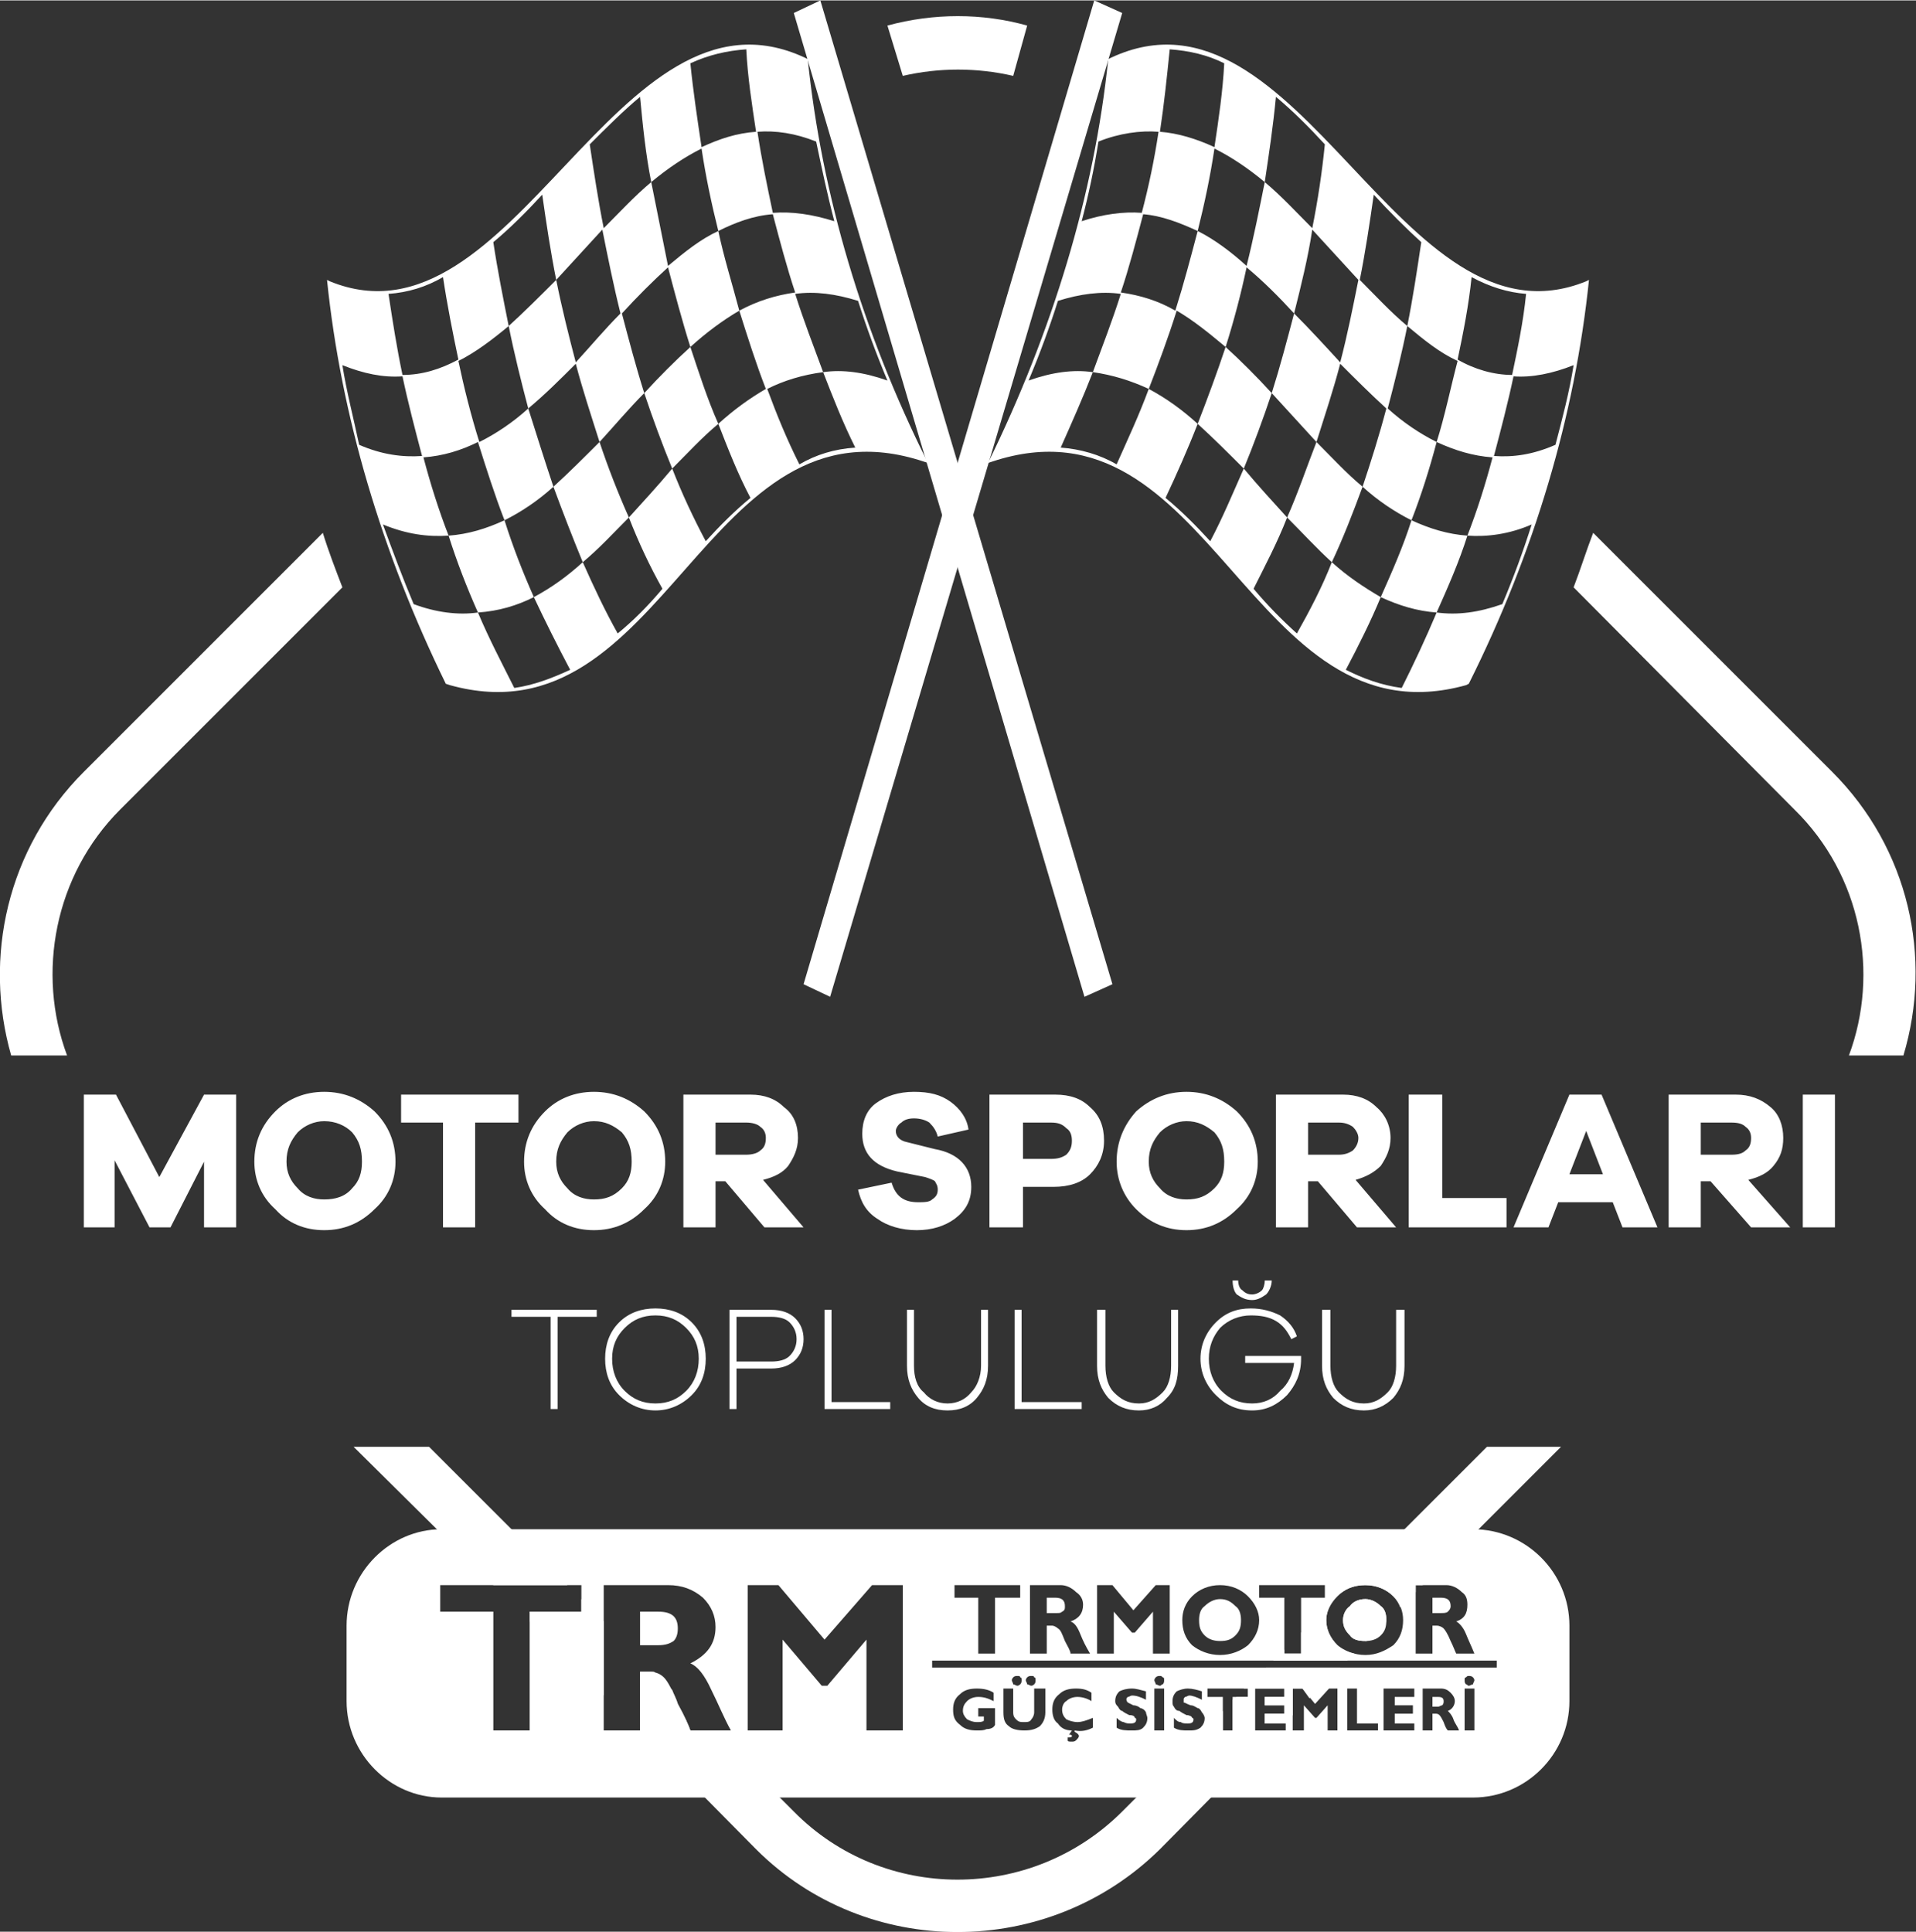
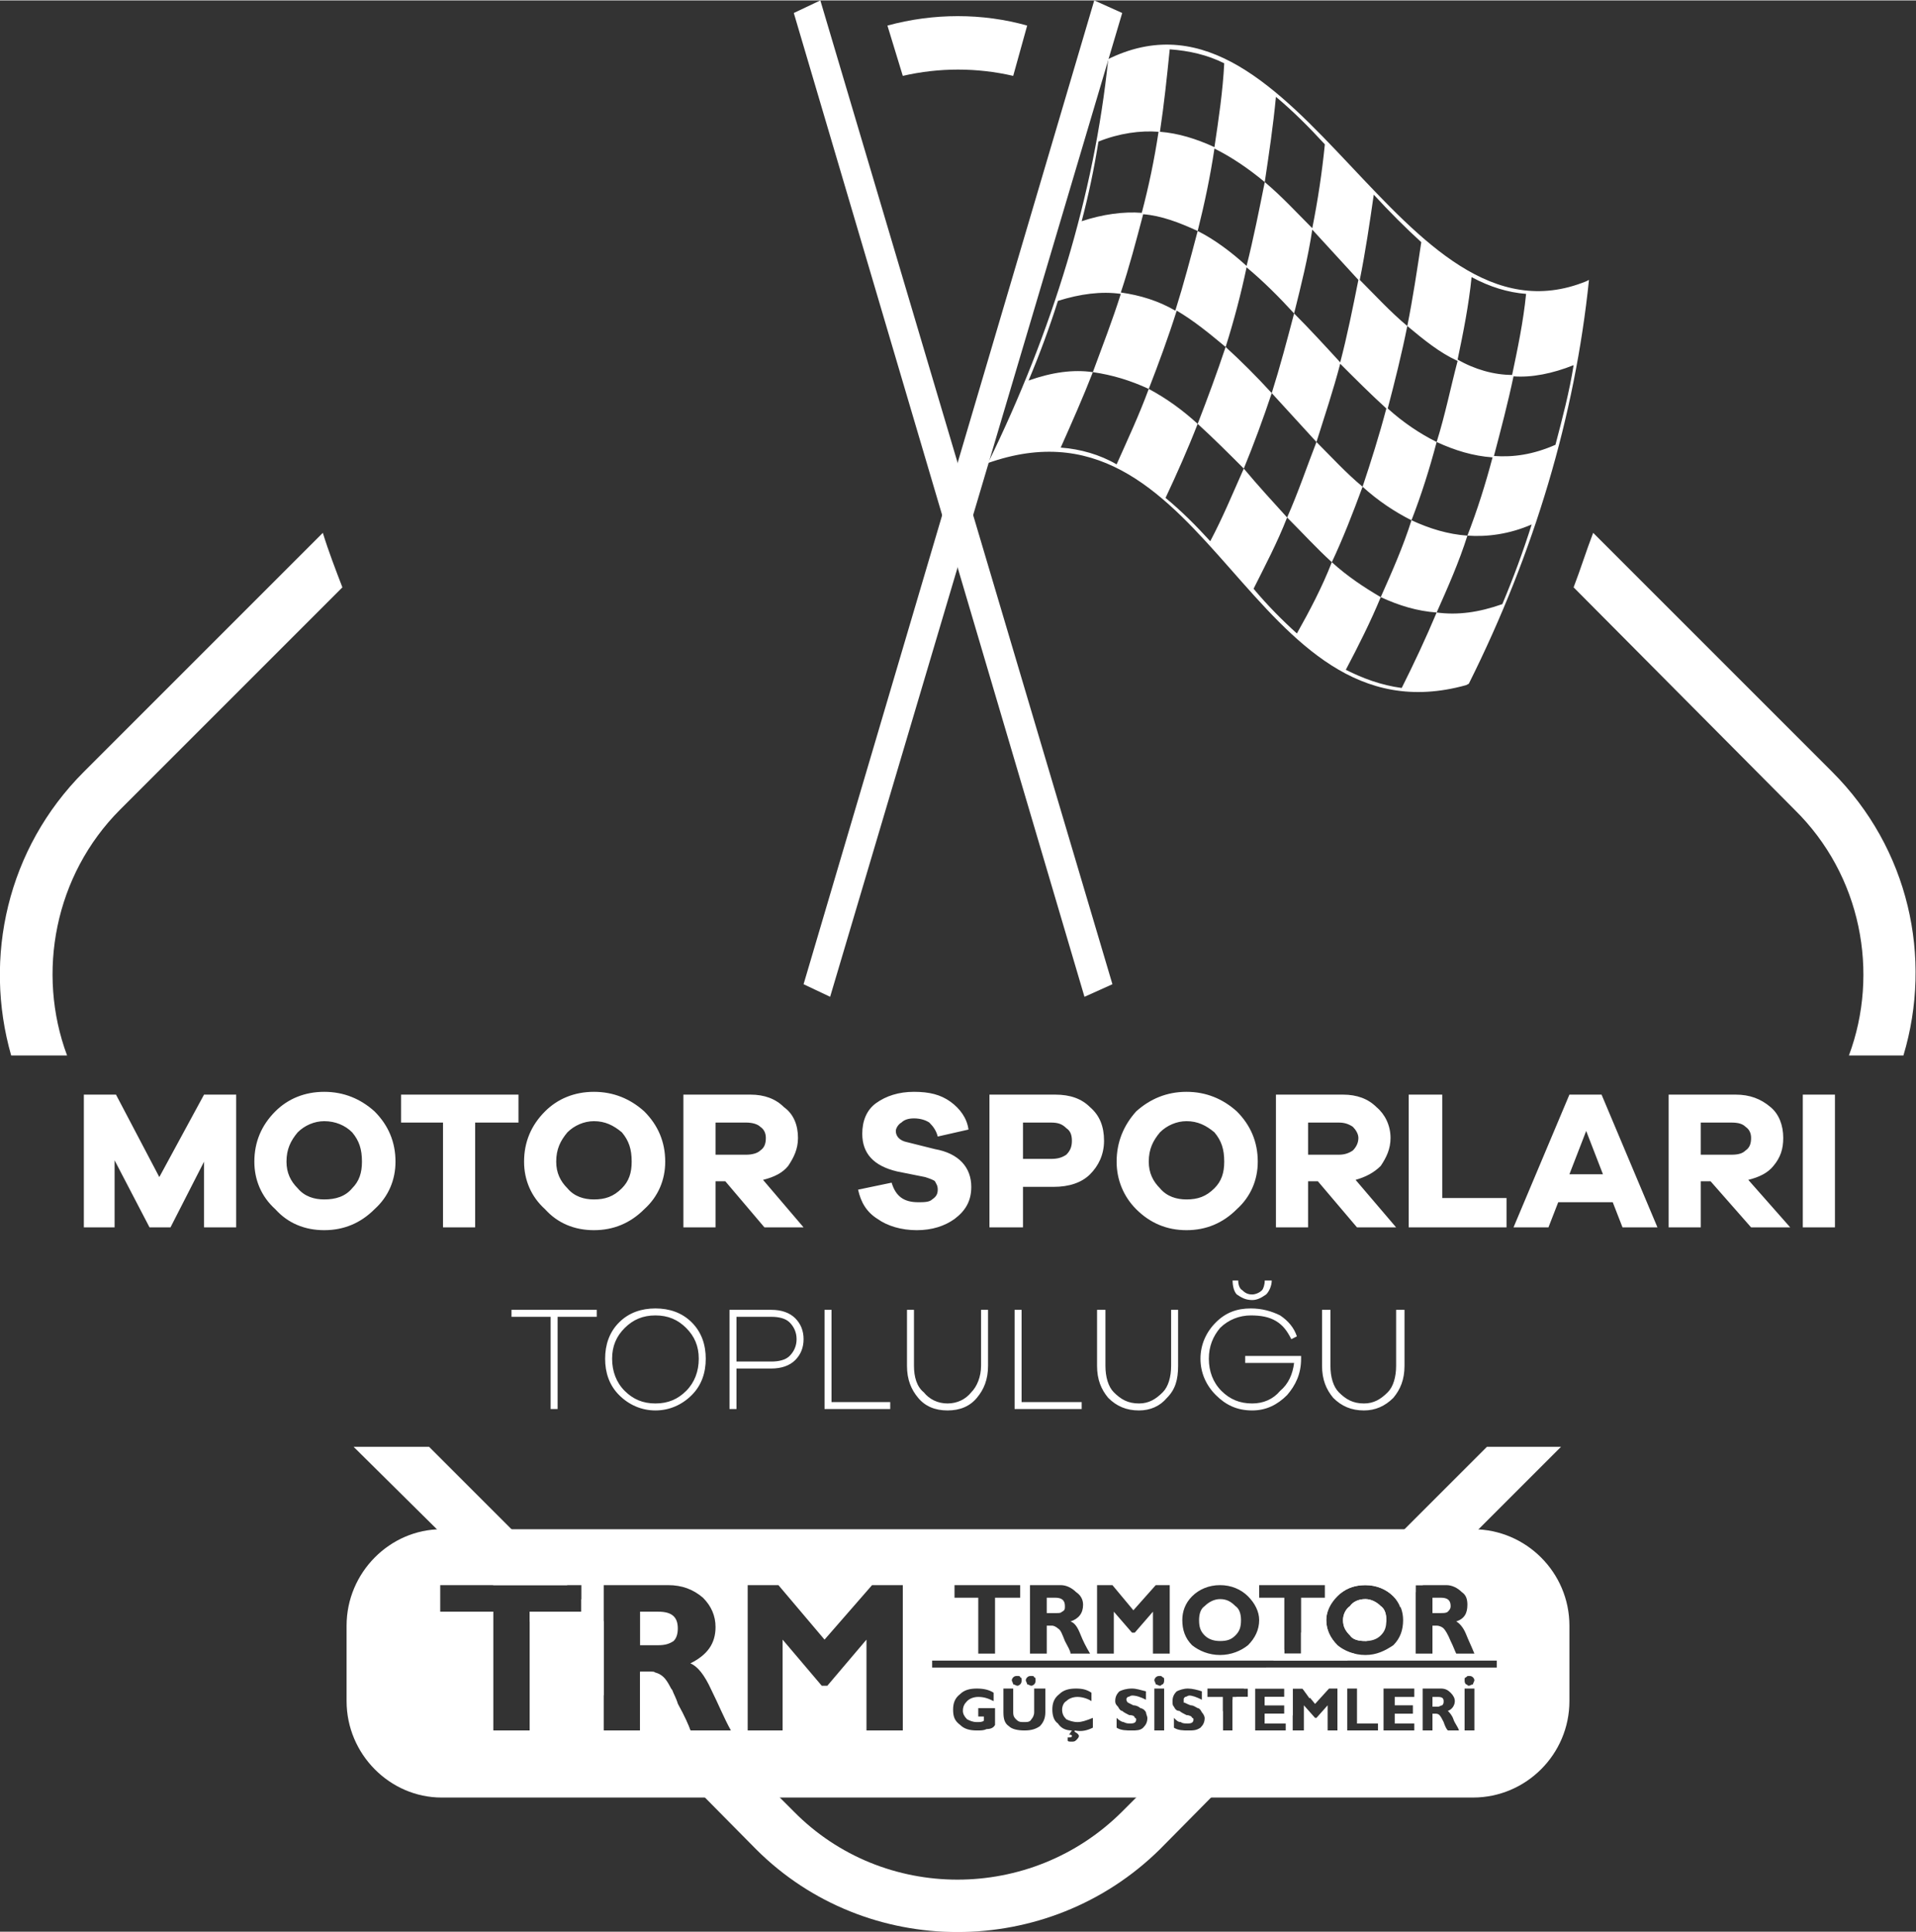
<svg xmlns="http://www.w3.org/2000/svg" xml:space="preserve" width="591px" height="596px" version="1.1" style="shape-rendering:geometricPrecision; text-rendering:geometricPrecision; image-rendering:optimizeQuality; fill-rule:evenodd; clip-rule:evenodd" viewBox="0 0 13.71 13.82">
  <rect x="0" y="0" width="13.71" height="13.82" fill="#333333" stroke="none" />
  <defs>
    <style type="text/css">
   
    .fil0 {fill:white}
    .fil1 {fill:white;fill-rule:nonzero}
   
  </style>
  </defs>
  <g id="Layer_x0020_1">
    <path class="fil0" d="M11.4 3.81l1.71 1.71c0.55,0.55 0.72,1.33 0.51,2.03l-0.39 0c0.22,-0.59 0.09,-1.29 -0.39,-1.76l-1.58 -1.59c0.05,-0.13 0.09,-0.26 0.14,-0.39zm-4.15 -3.27c-0.26,-0.06 -0.53,-0.06 -0.79,0l-0.11 -0.36c0.33,-0.09 0.68,-0.09 1,0l-0.1 0.36zm-4.8 3.66l-1.59 1.59c-0.47,0.47 -0.6,1.17 -0.38,1.76l-0.4 0c-0.2,-0.7 -0.03,-1.48 0.52,-2.03l1.71 -1.71c0.04,0.13 0.09,0.26 0.14,0.39zm8.72 6.15l-0.99 0.99 -0.05 0 0 0.05 -0.11 0.11c-0.01,-0.03 -0.03,-0.06 -0.05,-0.08 -0.05,-0.05 -0.12,-0.08 -0.2,-0.08 -0.07,0 -0.13,0.02 -0.18,0.06l1.05 -1.05 0.53 0zm-1.25 1.25l-0.14 0.14c0,0 -0.01,0 -0.01,0 -0.05,0 -0.09,-0.01 -0.11,-0.04 -0.03,-0.03 -0.05,-0.06 -0.05,-0.11 0,-0.04 0.02,-0.08 0.05,-0.1 0.02,-0.03 0.06,-0.05 0.11,-0.05 0.04,0 0.08,0.02 0.11,0.05 0.03,0.02 0.04,0.06 0.04,0.1 0,0.01 0,0.01 0,0.01zm-0.23 0.23l-0.05 0.05 -0.53 0 0.08 -0.08 0 0.03 0.12 0 0 -0.15 0.23 -0.23c-0.03,0.04 -0.05,0.09 -0.05,0.14 0,0.07 0.03,0.13 0.08,0.18 0.03,0.03 0.07,0.05 0.12,0.06zm-0.1 0.1l-0.22 0.22 -0.05 -0.07 -0.07 0 0 0.19 -0.05 0.06 -0.15 0 0 -0.07 0.14 0 0 -0.06 -0.14 0 0 -0.06 0.14 0 0 -0.06 -0.21 0 0 0.3 0.16 0 -0.84 0.85c-0.8,0.79 -2.1,0.79 -2.89,0l-0.84 -0.85 0.01 0 0 -0.42 0.07 0c0.01,0 0.02,0 0.03,0l0.13 0.13c0.01,0.03 0.03,0.06 0.04,0.1 0.05,0.09 0.08,0.16 0.09,0.19l0.16 0 0.58 0.58c0.64,0.65 1.7,0.65 2.35,0l0.72 -0.72 0 0.14 0.07 0 0 -0.22 0.03 -0.02 0.08 0 0 -0.06 -0.03 0 0.16 -0.15 0.53 0zm-0.26 0.27l0 0 0 0 0 0zm-5.01 -0.07l-0.53 -0.53 0 -0.07 0.37 0 0 -0.09 0.16 0.16 0 0.53zm-0.79 -0.79l-1 -0.99 0.54 0 0.99 0.99 -0.53 0z" />
    <path class="fil1" d="M4.27 9.42l0 -0.05 -0.61 0 0 0.05 0.28 0 0 0.66 0.05 0 0 -0.66 0.28 0zm0.42 -0.06c-0.1,0 -0.19,0.03 -0.26,0.1 -0.07,0.07 -0.1,0.16 -0.1,0.26 0,0.1 0.03,0.19 0.1,0.26 0.07,0.07 0.16,0.11 0.26,0.11 0.1,0 0.19,-0.04 0.26,-0.11 0.07,-0.07 0.1,-0.16 0.1,-0.26 0,-0.1 -0.03,-0.19 -0.1,-0.26 -0.07,-0.07 -0.16,-0.1 -0.26,-0.1zm0 0.68c-0.09,0 -0.16,-0.03 -0.22,-0.09 -0.06,-0.06 -0.09,-0.14 -0.09,-0.23 0,-0.09 0.03,-0.16 0.09,-0.22 0.06,-0.06 0.13,-0.09 0.22,-0.09 0.09,0 0.16,0.03 0.22,0.09 0.06,0.06 0.09,0.13 0.09,0.22 0,0.09 -0.03,0.17 -0.09,0.23 -0.06,0.06 -0.13,0.09 -0.22,0.09zm0.53 -0.67l0 0.71 0.05 0 0 -0.29 0.25 0c0.07,0 0.13,-0.02 0.17,-0.06 0.04,-0.04 0.06,-0.09 0.06,-0.15 0,-0.06 -0.02,-0.11 -0.06,-0.15 -0.04,-0.04 -0.1,-0.06 -0.17,-0.06l-0.3 0zm0.05 0.37l0 -0.32 0.25 0c0.05,0 0.1,0.01 0.13,0.04 0.03,0.03 0.05,0.07 0.05,0.12 0,0.05 -0.02,0.09 -0.05,0.12 -0.03,0.03 -0.08,0.04 -0.13,0.04l-0.25 0zm1.1 0.29l-0.42 0 0 -0.66 -0.05 0 0 0.71 0.47 0 0 -0.05zm0.7 -0.66l-0.05 0 0 0.4c0,0.08 -0.03,0.15 -0.07,0.19 -0.04,0.05 -0.1,0.08 -0.17,0.08 -0.07,0 -0.13,-0.03 -0.17,-0.08 -0.05,-0.04 -0.07,-0.11 -0.07,-0.19l0 -0.4 -0.05 0 0 0.4c0,0.1 0.03,0.17 0.08,0.23 0.05,0.06 0.12,0.09 0.21,0.09 0.09,0 0.16,-0.03 0.21,-0.09 0.05,-0.06 0.08,-0.13 0.08,-0.23l0 -0.4zm0.67 0.66l-0.43 0 0 -0.66 -0.05 0 0 0.71 0.48 0 0 -0.05zm0.69 -0.66l-0.05 0 0 0.4c0,0.08 -0.02,0.15 -0.06,0.19 -0.05,0.05 -0.1,0.08 -0.17,0.08 -0.08,0 -0.13,-0.03 -0.18,-0.08 -0.04,-0.04 -0.06,-0.11 -0.06,-0.19l0 -0.4 -0.06 0 0 0.4c0,0.1 0.03,0.17 0.08,0.23 0.06,0.06 0.13,0.09 0.22,0.09 0.08,0 0.15,-0.03 0.2,-0.09 0.06,-0.06 0.08,-0.13 0.08,-0.23l0 -0.4zm0.53 -0.07c0.04,0 0.07,-0.02 0.1,-0.04 0.02,-0.02 0.04,-0.06 0.04,-0.1l-0.05 0c0,0.03 -0.01,0.06 -0.02,0.07 -0.02,0.02 -0.05,0.03 -0.07,0.03 -0.03,0 -0.05,-0.01 -0.07,-0.03 -0.02,-0.01 -0.03,-0.04 -0.03,-0.07l-0.04 0c0,0.04 0.01,0.08 0.03,0.1 0.03,0.02 0.06,0.04 0.11,0.04zm-0.05 0.4l0 0.05 0.35 0c-0.01,0.08 -0.04,0.15 -0.1,0.2 -0.05,0.06 -0.12,0.09 -0.2,0.09 -0.09,0 -0.16,-0.03 -0.22,-0.09 -0.06,-0.06 -0.09,-0.14 -0.09,-0.23 0,-0.09 0.03,-0.16 0.08,-0.22 0.06,-0.06 0.14,-0.09 0.22,-0.09 0.07,0 0.13,0.01 0.18,0.04 0.05,0.03 0.08,0.07 0.11,0.13l0.04 -0.02c-0.02,-0.06 -0.06,-0.11 -0.12,-0.15 -0.06,-0.03 -0.13,-0.05 -0.21,-0.05 -0.1,0 -0.18,0.03 -0.25,0.1 -0.07,0.07 -0.11,0.16 -0.11,0.26 0,0.1 0.04,0.19 0.11,0.26 0.07,0.07 0.15,0.11 0.26,0.11 0.1,0 0.18,-0.04 0.25,-0.11 0.06,-0.07 0.1,-0.15 0.1,-0.26 0,-0.01 0,-0.02 0,-0.02l-0.4 0zm1.14 -0.33l-0.06 0 0 0.4c0,0.08 -0.02,0.15 -0.06,0.19 -0.05,0.05 -0.1,0.08 -0.17,0.08 -0.08,0 -0.13,-0.03 -0.18,-0.08 -0.04,-0.04 -0.06,-0.11 -0.06,-0.19l0 -0.4 -0.06 0 0 0.4c0,0.1 0.03,0.17 0.08,0.23 0.06,0.06 0.13,0.09 0.22,0.09 0.08,0 0.15,-0.03 0.21,-0.09 0.05,-0.06 0.08,-0.13 0.08,-0.23l0 -0.4z" />
    <path class="fil1" d="M1.69 7.83l-0.23 0 -0.32 0.59 -0.31 -0.59 -0.23 0 0 0.95 0.22 0 0 -0.48 0.25 0.48 0.15 0 0.24 -0.47 0 0.47 0.23 0 0 -0.95zm0.63 -0.02c-0.14,0 -0.26,0.05 -0.35,0.14 -0.1,0.1 -0.15,0.22 -0.15,0.36 0,0.13 0.05,0.25 0.15,0.34 0.09,0.1 0.21,0.15 0.35,0.15 0.14,0 0.26,-0.05 0.36,-0.15 0.1,-0.09 0.15,-0.21 0.15,-0.34 0,-0.14 -0.05,-0.26 -0.15,-0.36 -0.1,-0.09 -0.22,-0.14 -0.36,-0.14zm0 0.77c-0.07,0 -0.14,-0.02 -0.19,-0.08 -0.05,-0.05 -0.08,-0.11 -0.08,-0.19 0,-0.09 0.03,-0.15 0.08,-0.21 0.05,-0.05 0.12,-0.08 0.19,-0.08 0.08,0 0.15,0.03 0.2,0.08 0.05,0.06 0.07,0.12 0.07,0.21 0,0.08 -0.02,0.14 -0.07,0.19 -0.05,0.06 -0.12,0.08 -0.2,0.08zm1.39 -0.55l0 -0.2 -0.84 0 0 0.2 0.3 0 0 0.75 0.23 0 0 -0.75 0.31 0zm0.54 -0.22c-0.14,0 -0.26,0.05 -0.35,0.14 -0.1,0.1 -0.15,0.22 -0.15,0.36 0,0.13 0.05,0.25 0.15,0.34 0.09,0.1 0.21,0.15 0.35,0.15 0.14,0 0.26,-0.05 0.36,-0.15 0.1,-0.09 0.15,-0.21 0.15,-0.34 0,-0.14 -0.05,-0.26 -0.15,-0.36 -0.1,-0.09 -0.22,-0.14 -0.36,-0.14zm0 0.77c-0.07,0 -0.14,-0.02 -0.19,-0.08 -0.05,-0.05 -0.08,-0.11 -0.08,-0.19 0,-0.09 0.03,-0.15 0.08,-0.21 0.05,-0.05 0.12,-0.08 0.19,-0.08 0.08,0 0.14,0.03 0.2,0.08 0.05,0.06 0.07,0.12 0.07,0.21 0,0.08 -0.02,0.14 -0.07,0.19 -0.06,0.06 -0.12,0.08 -0.2,0.08zm1.5 0.2l-0.29 -0.34c0.08,-0.02 0.14,-0.05 0.18,-0.1 0.04,-0.06 0.07,-0.12 0.07,-0.2 0,-0.09 -0.03,-0.17 -0.1,-0.22 -0.06,-0.06 -0.14,-0.09 -0.24,-0.09l-0.48 0 0 0.95 0.23 0 0 -0.33 0.07 0 0.28 0.33 0.28 0zm-0.63 -0.52l0 -0.23 0.22 0c0.04,0 0.08,0.01 0.1,0.03 0.03,0.02 0.04,0.05 0.04,0.08 0,0.04 -0.01,0.07 -0.04,0.09 -0.02,0.02 -0.06,0.03 -0.1,0.03l-0.22 0zm1.42 -0.45c-0.11,0 -0.2,0.03 -0.27,0.08 -0.07,0.05 -0.1,0.13 -0.1,0.22 0,0.14 0.08,0.23 0.25,0.27l0.2 0.04c0.03,0.01 0.06,0.02 0.07,0.03 0.01,0.02 0.02,0.03 0.02,0.06 0,0.03 -0.01,0.05 -0.04,0.07 -0.02,0.02 -0.06,0.02 -0.1,0.02 -0.1,0 -0.16,-0.04 -0.19,-0.14l-0.24 0.05c0.02,0.09 0.06,0.16 0.14,0.21 0.07,0.05 0.17,0.08 0.28,0.08 0.11,0 0.2,-0.03 0.27,-0.08 0.08,-0.06 0.12,-0.13 0.12,-0.23 0,-0.14 -0.09,-0.24 -0.26,-0.27l-0.2 -0.05c-0.05,-0.01 -0.08,-0.04 -0.08,-0.08 0,-0.02 0.02,-0.05 0.04,-0.06 0.02,-0.02 0.05,-0.03 0.09,-0.03 0.04,0 0.08,0.01 0.11,0.03 0.03,0.03 0.05,0.06 0.06,0.1l0.22 -0.05c-0.01,-0.08 -0.06,-0.15 -0.13,-0.2 -0.07,-0.05 -0.15,-0.07 -0.26,-0.07zm0.54 0.02l0 0.95 0.24 0 0 -0.29 0.22 0c0.11,0 0.2,-0.03 0.26,-0.09 0.06,-0.06 0.1,-0.14 0.1,-0.24 0,-0.1 -0.03,-0.18 -0.1,-0.24 -0.06,-0.06 -0.14,-0.09 -0.25,-0.09l-0.47 0zm0.24 0.46l0 -0.26 0.2 0c0.05,0 0.08,0.01 0.11,0.04 0.03,0.02 0.04,0.05 0.04,0.09 0,0.04 -0.01,0.07 -0.04,0.1 -0.03,0.02 -0.06,0.03 -0.11,0.03l-0.2 0zm1.17 -0.48c-0.14,0 -0.26,0.05 -0.36,0.14 -0.09,0.1 -0.14,0.22 -0.14,0.36 0,0.13 0.05,0.25 0.14,0.34 0.1,0.1 0.22,0.15 0.36,0.15 0.14,0 0.26,-0.05 0.36,-0.15 0.1,-0.09 0.15,-0.21 0.15,-0.34 0,-0.14 -0.05,-0.26 -0.15,-0.36 -0.1,-0.09 -0.22,-0.14 -0.36,-0.14zm0 0.77c-0.07,0 -0.14,-0.02 -0.19,-0.08 -0.05,-0.05 -0.08,-0.11 -0.08,-0.19 0,-0.09 0.03,-0.15 0.08,-0.21 0.05,-0.05 0.12,-0.08 0.19,-0.08 0.08,0 0.14,0.03 0.2,0.08 0.05,0.06 0.07,0.12 0.07,0.21 0,0.08 -0.02,0.14 -0.07,0.19 -0.06,0.06 -0.12,0.08 -0.2,0.08zm1.5 0.2l-0.29 -0.34c0.07,-0.02 0.13,-0.05 0.18,-0.1 0.04,-0.06 0.07,-0.12 0.07,-0.2 0,-0.09 -0.04,-0.17 -0.1,-0.22 -0.06,-0.06 -0.14,-0.09 -0.24,-0.09l-0.48 0 0 0.95 0.23 0 0 -0.33 0.07 0 0.28 0.33 0.28 0zm-0.63 -0.52l0 -0.23 0.22 0c0.04,0 0.07,0.01 0.1,0.03 0.02,0.02 0.04,0.05 0.04,0.08 0,0.04 -0.02,0.07 -0.04,0.09 -0.03,0.02 -0.06,0.03 -0.1,0.03l-0.22 0zm1.42 0.31l-0.46 0 0 -0.74 -0.24 0 0 0.95 0.7 0 0 -0.21zm1.08 0.21l-0.4 -0.95 -0.23 0 -0.4 0.95 0.25 0 0.07 -0.18 0.39 0 0.07 0.18 0.25 0zm-0.39 -0.38l-0.24 0 0.12 -0.31 0.12 0.31zm1.34 0.38l-0.3 -0.34c0.08,-0.02 0.14,-0.05 0.18,-0.1 0.05,-0.06 0.07,-0.12 0.07,-0.2 0,-0.09 -0.03,-0.17 -0.09,-0.22 -0.07,-0.06 -0.15,-0.09 -0.25,-0.09l-0.48 0 0 0.95 0.23 0 0 -0.33 0.07 0 0.29 0.33 0.28 0zm-0.64 -0.52l0 -0.23 0.22 0c0.05,0 0.08,0.01 0.1,0.03 0.03,0.02 0.04,0.05 0.04,0.08 0,0.04 -0.01,0.07 -0.04,0.09 -0.02,0.02 -0.05,0.03 -0.1,0.03l-0.22 0zm0.96 0.52l0 -0.95 -0.23 0 0 0.95 0.23 0z" />
    <path class="fil0" d="M3.16 10.94l7.38 0c0.38,0 0.69,0.31 0.69,0.69l0 0.54c0,0.38 -0.31,0.69 -0.69,0.69l-7.38 0c-0.37,0 -0.68,-0.31 -0.68,-0.69l0 -0.54c0,-0.38 0.31,-0.69 0.68,-0.69zm3.95 1.17l0 0.06c-0.04,-0.02 -0.07,-0.03 -0.11,-0.03 -0.03,0 -0.06,0.01 -0.08,0.03 -0.02,0.02 -0.03,0.04 -0.03,0.07 0,0.02 0.01,0.04 0.03,0.06 0.02,0.01 0.04,0.02 0.07,0.02 0.02,0 0.04,0 0.05,-0.01l0 -0.03 -0.04 0 0 -0.06 0.12 0 0 0.12c-0.01,0.02 -0.03,0.03 -0.06,0.03 -0.02,0.01 -0.04,0.01 -0.07,0.01 -0.05,0 -0.09,-0.01 -0.12,-0.04 -0.04,-0.03 -0.05,-0.06 -0.05,-0.11 0,-0.04 0.01,-0.08 0.05,-0.11 0.03,-0.03 0.07,-0.04 0.12,-0.04 0.05,0 0.09,0.01 0.12,0.03zm0.17 -0.12c0.01,0 0.02,0 0.02,0.01 0.01,0 0.01,0.01 0.01,0.02 0,0.01 0,0.02 -0.01,0.03 0,0 -0.01,0.01 -0.02,0.01 -0.01,0 -0.02,-0.01 -0.03,-0.01 0,-0.01 -0.01,-0.02 -0.01,-0.03 0,-0.01 0.01,-0.02 0.01,-0.02 0.01,-0.01 0.02,-0.01 0.03,-0.01zm0.1 0c0.01,0 0.02,0 0.02,0.01 0.01,0 0.01,0.01 0.01,0.02 0,0.01 0,0.02 -0.01,0.03 0,0 -0.01,0.01 -0.02,0.01 -0.01,0 -0.02,-0.01 -0.03,-0.01 0,-0.01 -0.01,-0.02 -0.01,-0.03 0,-0.01 0.01,-0.02 0.01,-0.02 0.01,-0.01 0.02,-0.01 0.03,-0.01zm0.02 0.09l0.08 0 0 0.17c0,0.05 -0.02,0.08 -0.04,0.1 -0.03,0.02 -0.06,0.03 -0.11,0.03 -0.05,0 -0.09,-0.01 -0.11,-0.03 -0.03,-0.02 -0.04,-0.05 -0.04,-0.1l0 -0.17 0.07 0 0 0.17c0,0.03 0.01,0.04 0.02,0.05 0.02,0.02 0.03,0.02 0.06,0.02 0.02,0 0.04,0 0.05,-0.02 0.01,-0.01 0.02,-0.03 0.02,-0.05l0 -0.17zm0.42 0.21l0 0.07c-0.04,0.02 -0.08,0.03 -0.13,0.02l0 0.01c0.02,0.01 0.03,0.02 0.03,0.03 0,0.01 -0.01,0.02 -0.02,0.03 -0.01,0.01 -0.02,0.01 -0.03,0.01 -0.02,0 -0.03,0 -0.03,-0.01l0 -0.02c0.02,0 0.03,0 0.03,-0.01 0,-0.01 -0.01,-0.01 -0.02,-0.01l0.02 -0.03c-0.05,0 -0.08,-0.02 -0.1,-0.05 -0.03,-0.02 -0.04,-0.06 -0.04,-0.1 0,-0.04 0.01,-0.08 0.05,-0.11 0.03,-0.03 0.07,-0.04 0.12,-0.04 0.05,0 0.08,0.01 0.11,0.03l0 0.06c-0.03,-0.02 -0.07,-0.03 -0.1,-0.03 -0.03,0 -0.06,0.01 -0.08,0.03 -0.02,0.01 -0.03,0.04 -0.03,0.06 0,0.03 0.01,0.05 0.03,0.07 0.02,0.01 0.05,0.02 0.08,0.02 0.03,0 0.06,-0.01 0.11,-0.03zm0.38 -0.19l0 0.06c-0.04,-0.02 -0.07,-0.03 -0.1,-0.03 -0.01,0 -0.02,0.01 -0.03,0.01 -0.01,0.01 -0.01,0.01 -0.01,0.02 0,0 0,0.01 0.01,0.02 0,0 0.02,0.01 0.04,0.02 0.02,0 0.04,0.01 0.05,0.02 0.01,0 0.03,0.01 0.04,0.03 0,0.01 0.01,0.03 0.01,0.04 0,0.03 -0.01,0.05 -0.03,0.07 -0.02,0.02 -0.05,0.02 -0.08,0.02 -0.04,0 -0.08,0 -0.11,-0.02l0 -0.07c0.02,0.02 0.04,0.03 0.05,0.03 0.02,0.01 0.03,0.01 0.05,0.01 0.03,0 0.04,-0.01 0.04,-0.03 0,0 0,-0.01 -0.01,-0.01 0,-0.01 -0.01,-0.02 -0.04,-0.02 -0.02,-0.01 -0.04,-0.02 -0.05,-0.03 -0.01,0 -0.02,-0.01 -0.03,-0.03 -0.01,-0.01 -0.02,-0.02 -0.02,-0.04 0,-0.03 0.01,-0.05 0.03,-0.07 0.02,-0.01 0.05,-0.02 0.09,-0.02 0.03,0 0.06,0.01 0.1,0.02zm0.13 0.28l-0.07 0 0 -0.3 0.07 0 0 0.3zm0.27 -0.28l0 0.06c-0.04,-0.02 -0.07,-0.03 -0.09,-0.03 -0.01,0 -0.02,0.01 -0.03,0.01 -0.01,0.01 -0.01,0.01 -0.01,0.02 0,0 0,0.01 0,0.02 0.01,0 0.02,0.01 0.05,0.02 0.02,0 0.03,0.01 0.05,0.02 0.01,0 0.02,0.01 0.03,0.03 0.01,0.01 0.02,0.03 0.02,0.04 0,0.03 -0.01,0.05 -0.03,0.07 -0.03,0.02 -0.05,0.02 -0.09,0.02 -0.03,0 -0.07,0 -0.1,-0.02l0 -0.07c0.02,0.02 0.03,0.03 0.05,0.03 0.01,0.01 0.03,0.01 0.05,0.01 0.03,0 0.04,-0.01 0.04,-0.03 0,0 0,-0.01 -0.01,-0.01 0,-0.01 -0.02,-0.02 -0.04,-0.02 -0.02,-0.01 -0.04,-0.02 -0.05,-0.03 -0.02,0 -0.03,-0.01 -0.04,-0.03 -0.01,-0.01 -0.01,-0.02 -0.01,-0.04 0,-0.03 0.01,-0.05 0.03,-0.07 0.02,-0.01 0.05,-0.02 0.08,-0.02 0.03,0 0.07,0.01 0.1,0.02zm0.33 -0.02l0 0.06 -0.11 0 0 0.24 -0.07 0 0 -0.24 -0.11 0 0 -0.06 0.29 0zm0.27 0.25l0 0.05 -0.22 0 0 -0.3 0.21 0 0 0.06 -0.14 0 0 0.06 0.14 0 0 0.06 -0.14 0 0 0.07 0.15 0zm0.21 -0.14l0.1 -0.11 0.06 0 0 0.3 -0.07 0 0 -0.18 -0.08 0.09 -0.01 0 -0.08 -0.09 0 0.18 -0.08 0 0 -0.3 0.07 0 0.09 0.11zm0.45 0.14l0 0.05 -0.22 0 0 -0.3 0.07 0 0 0.25 0.15 0zm0.26 0l0 0.05 -0.22 0 0 -0.3 0.22 0 0 0.06 -0.14 0 0 0.06 0.13 0 0 0.06 -0.13 0 0 0.07 0.14 0zm0.13 -0.19l0 0.07 0.04 0c0.01,0 0.02,-0.01 0.03,-0.01 0.01,-0.01 0.01,-0.02 0.01,-0.03 0,-0.02 -0.01,-0.03 -0.04,-0.03l-0.04 0zm-0.07 -0.06l0.13 0c0.03,0 0.05,0.01 0.07,0.03 0.02,0.02 0.03,0.04 0.03,0.06 0,0.03 -0.02,0.06 -0.05,0.07 0.01,0.01 0.03,0.03 0.04,0.06 0.01,0.03 0.03,0.05 0.04,0.08l-0.08 0c-0.01,-0.01 -0.02,-0.03 -0.03,-0.06 -0.01,-0.02 -0.02,-0.04 -0.03,-0.05 -0.01,-0.01 -0.02,-0.01 -0.03,-0.01l-0.02 0 0 0.12 -0.07 0 0 -0.3zm0.37 0.3l-0.07 0 0 -0.3 0.07 0 0 0.3zm-2.25 -0.39c0.01,0 0.01,0 0.02,0.01 0.01,0 0.01,0.01 0.01,0.02 0,0.01 0,0.02 -0.01,0.03 -0.01,0 -0.01,0.01 -0.02,0.01 -0.01,0 -0.02,-0.01 -0.03,-0.01 0,-0.01 -0.01,-0.02 -0.01,-0.03 0,-0.01 0.01,-0.02 0.01,-0.02 0.01,-0.01 0.02,-0.01 0.03,-0.01zm2.21 0c0.01,0 0.02,0 0.03,0.01 0,0 0.01,0.01 0.01,0.02 0,0.01 -0.01,0.02 -0.01,0.03 -0.01,0 -0.02,0.01 -0.03,0.01 -0.01,0 -0.01,-0.01 -0.02,-0.01 -0.01,-0.01 -0.01,-0.02 -0.01,-0.03 0,-0.01 0,-0.02 0.01,-0.02 0.01,-0.01 0.01,-0.01 0.02,-0.01zm-6.35 -0.65l0 0.19 -0.37 0 0 0.85 -0.26 0 0 -0.85 -0.38 0 0 -0.19 1.01 0zm0.42 0.19l0 0.24 0.13 0c0.05,0 0.08,-0.01 0.11,-0.03 0.02,-0.02 0.03,-0.05 0.03,-0.09 0,-0.08 -0.04,-0.12 -0.14,-0.12l-0.13 0zm-0.26 -0.19l0.46 0c0.1,0 0.18,0.03 0.25,0.09 0.06,0.06 0.09,0.13 0.09,0.21 0,0.12 -0.06,0.2 -0.18,0.26 0.05,0.02 0.1,0.08 0.15,0.19 0.05,0.1 0.09,0.2 0.14,0.29l-0.29 0c-0.01,-0.03 -0.04,-0.1 -0.09,-0.19 -0.04,-0.1 -0.07,-0.16 -0.1,-0.19 -0.03,-0.03 -0.07,-0.04 -0.1,-0.04l-0.07 0 0 0.42 -0.26 0 0 -1.04zm1.58 0.39l0.34 -0.39 0.22 0 0 1.04 -0.26 0 0 -0.65 -0.28 0.33 -0.04 0 -0.28 -0.33 0 0.65 -0.25 0 0 -1.04 0.22 0 0.33 0.39zm1.4 -0.39l0 0.09 -0.18 0 0 0.4 -0.12 0 0 -0.4 -0.17 0 0 -0.09 0.47 0zm0.19 0.09l0 0.11 0.07 0c0.02,0 0.03,0 0.04,-0.01 0.02,-0.01 0.02,-0.02 0.02,-0.04 0,-0.04 -0.02,-0.06 -0.07,-0.06l-0.06 0zm-0.12 -0.09l0.22 0c0.04,0 0.08,0.02 0.11,0.05 0.03,0.02 0.05,0.05 0.05,0.09 0,0.06 -0.03,0.1 -0.09,0.12 0.03,0.01 0.05,0.04 0.07,0.09 0.02,0.05 0.04,0.09 0.07,0.14l-0.14 0c0,-0.02 -0.02,-0.05 -0.04,-0.09 -0.02,-0.05 -0.03,-0.08 -0.05,-0.09 -0.01,-0.01 -0.03,-0.02 -0.04,-0.02l-0.04 0 0 0.2 -0.12 0 0 -0.49zm0.74 0.18l0.16 -0.18 0.1 0 0 0.49 -0.12 0 0 -0.3 -0.13 0.15 -0.02 0 -0.13 -0.15 0 0.3 -0.12 0 0 -0.49 0.11 0 0.15 0.18zm0.62 0.22c0.05,0 0.08,-0.01 0.11,-0.04 0.03,-0.03 0.04,-0.06 0.04,-0.11 0,-0.04 -0.01,-0.08 -0.04,-0.1 -0.03,-0.03 -0.06,-0.05 -0.11,-0.05 -0.04,0 -0.08,0.02 -0.11,0.05 -0.03,0.02 -0.04,0.06 -0.04,0.1 0,0.05 0.01,0.08 0.04,0.11 0.03,0.03 0.07,0.04 0.11,0.04zm0 -0.4c0.08,0 0.15,0.03 0.2,0.08 0.05,0.05 0.08,0.11 0.08,0.17 0,0.07 -0.03,0.13 -0.08,0.18 -0.05,0.04 -0.12,0.07 -0.2,0.07 -0.08,0 -0.15,-0.03 -0.2,-0.07 -0.05,-0.05 -0.07,-0.11 -0.07,-0.18 0,-0.06 0.02,-0.12 0.07,-0.17 0.05,-0.05 0.12,-0.08 0.2,-0.08zm0.75 0l0 0.09 -0.17 0 0 0.4 -0.12 0 0 -0.4 -0.18 0 0 -0.09 0.47 0zm0.29 0.4c0.04,0 0.08,-0.01 0.11,-0.04 0.03,-0.03 0.04,-0.06 0.04,-0.11 0,-0.04 -0.01,-0.08 -0.04,-0.1 -0.03,-0.03 -0.07,-0.05 -0.11,-0.05 -0.05,0 -0.09,0.02 -0.11,0.05 -0.03,0.02 -0.05,0.06 -0.05,0.1 0,0.05 0.02,0.08 0.05,0.11 0.02,0.03 0.06,0.04 0.11,0.04zm0 -0.4c0.08,0 0.15,0.03 0.2,0.08 0.05,0.05 0.07,0.11 0.07,0.17 0,0.07 -0.02,0.13 -0.07,0.18 -0.06,0.04 -0.12,0.07 -0.2,0.07 -0.08,0 -0.15,-0.03 -0.2,-0.07 -0.05,-0.05 -0.08,-0.11 -0.08,-0.18 0,-0.06 0.03,-0.12 0.08,-0.17 0.05,-0.05 0.11,-0.08 0.2,-0.08zm0.48 0.09l0 0.11 0.06 0c0.02,0 0.04,0 0.05,-0.01 0.01,-0.01 0.02,-0.02 0.02,-0.04 0,-0.04 -0.02,-0.06 -0.07,-0.06l-0.06 0zm-0.12 -0.09l0.22 0c0.04,0 0.08,0.02 0.11,0.05 0.03,0.02 0.04,0.05 0.04,0.09 0,0.06 -0.02,0.1 -0.08,0.12 0.02,0.01 0.05,0.04 0.07,0.09 0.02,0.05 0.04,0.09 0.06,0.14l-0.13 0c-0.01,-0.02 -0.02,-0.05 -0.04,-0.09 -0.02,-0.05 -0.04,-0.08 -0.05,-0.09 -0.01,-0.01 -0.03,-0.02 -0.05,-0.02l-0.03 0 0 0.2 -0.12 0 0 -0.49zm-3.46 0.59l4.04 0 0 -0.05 -4.04 0 0 0.05z" />
    <g id="_105553356546304">
      <path class="fil1" d="M11.13 3.18c-0.16,0.07 -0.3,0.09 -0.44,0.08 0.05,-0.19 0.1,-0.38 0.14,-0.57 0.13,0.01 0.28,-0.02 0.43,-0.08 -0.03,0.19 -0.08,0.38 -0.13,0.57zm-0.38 1.14c-0.17,0.06 -0.32,0.08 -0.47,0.06 0.08,-0.18 0.16,-0.36 0.22,-0.55 0.14,0.01 0.3,-0.01 0.46,-0.08 -0.06,0.19 -0.13,0.38 -0.21,0.57zm-0.72 0.6c-0.15,-0.02 -0.28,-0.07 -0.4,-0.13 0.09,-0.17 0.18,-0.35 0.25,-0.52 -0.12,-0.07 -0.24,-0.15 -0.35,-0.25 0.08,-0.17 0.15,-0.35 0.22,-0.54 0.11,0.1 0.23,0.18 0.35,0.24 0.07,-0.18 0.13,-0.37 0.18,-0.56 0.13,0.06 0.26,0.1 0.4,0.11 -0.05,0.19 -0.11,0.38 -0.18,0.56 -0.14,-0.01 -0.27,-0.05 -0.4,-0.11 -0.06,0.19 -0.14,0.37 -0.22,0.55 0.13,0.06 0.26,0.1 0.4,0.11 -0.08,0.19 -0.16,0.36 -0.25,0.54zm-0.75 -0.39c-0.1,-0.09 -0.21,-0.2 -0.31,-0.32 0.08,-0.16 0.17,-0.33 0.24,-0.51 -0.1,-0.11 -0.21,-0.23 -0.31,-0.35 0.07,-0.17 0.14,-0.36 0.2,-0.54 0.1,0.11 0.21,0.23 0.32,0.35 0.06,-0.19 0.12,-0.37 0.17,-0.56 0.11,0.11 0.22,0.22 0.33,0.32 -0.05,0.19 -0.11,0.38 -0.17,0.56 -0.12,-0.1 -0.22,-0.21 -0.33,-0.32l0 0c-0.07,0.18 -0.13,0.36 -0.21,0.54 0.11,0.11 0.21,0.22 0.32,0.32 -0.07,0.18 -0.16,0.35 -0.25,0.51zm-0.62 -0.66c-0.1,-0.11 -0.21,-0.22 -0.32,-0.31 0.08,-0.17 0.16,-0.35 0.23,-0.53 -0.11,-0.1 -0.22,-0.18 -0.35,-0.25 0.07,-0.18 0.14,-0.37 0.2,-0.56 0.12,0.07 0.23,0.16 0.35,0.26 0.06,-0.19 0.11,-0.38 0.15,-0.57 0.12,0.1 0.23,0.21 0.34,0.33 -0.05,0.19 -0.1,0.38 -0.16,0.57 -0.11,-0.12 -0.22,-0.23 -0.33,-0.33 -0.06,0.18 -0.13,0.37 -0.2,0.55 0.11,0.1 0.22,0.21 0.33,0.32 -0.08,0.18 -0.15,0.35 -0.24,0.52zm-1.07 -0.67c0.08,-0.18 0.16,-0.36 0.23,-0.54 0.14,0.02 0.27,0.06 0.4,0.12 -0.07,0.19 -0.15,0.36 -0.23,0.54 -0.12,-0.07 -0.26,-0.11 -0.4,-0.12zm-0.02 -1.05c0.16,-0.05 0.31,-0.07 0.45,-0.05 -0.06,0.19 -0.13,0.37 -0.2,0.56 -0.14,-0.02 -0.29,0 -0.46,0.06 0.08,-0.19 0.15,-0.38 0.21,-0.57zm0.29 -1.14c0.15,-0.06 0.3,-0.08 0.43,-0.07 -0.03,0.2 -0.07,0.39 -0.12,0.58 -0.13,-0.01 -0.28,0.01 -0.43,0.06 0.05,-0.19 0.09,-0.38 0.12,-0.57zm0.9 -0.56c-0.01,0.2 -0.04,0.4 -0.07,0.6 -0.13,-0.06 -0.26,-0.1 -0.39,-0.11 0.03,-0.2 0.05,-0.39 0.07,-0.59 0.14,0.01 0.27,0.04 0.39,0.1zm0.72 0.58c-0.02,0.2 -0.05,0.4 -0.09,0.6 -0.11,-0.11 -0.22,-0.23 -0.34,-0.33 0.03,-0.2 0.06,-0.4 0.08,-0.61 0.12,0.1 0.24,0.22 0.35,0.34zm0.69 0.7c-0.03,0.2 -0.06,0.4 -0.1,0.6 -0.12,-0.1 -0.23,-0.22 -0.34,-0.33 0.04,-0.2 0.07,-0.4 0.1,-0.61 0.11,0.12 0.23,0.24 0.34,0.34zm-1.76 0.49c-0.12,-0.07 -0.25,-0.11 -0.39,-0.13 0.06,-0.18 0.11,-0.37 0.16,-0.56 0.13,0.01 0.26,0.06 0.39,0.12 -0.05,0.19 -0.1,0.38 -0.16,0.57zm0.16 -0.57c0.05,-0.2 0.09,-0.39 0.12,-0.59 0.12,0.06 0.24,0.14 0.36,0.24 -0.04,0.2 -0.08,0.4 -0.13,0.6 -0.11,-0.1 -0.23,-0.19 -0.35,-0.25zm0.69 0.59c0.05,-0.2 0.1,-0.4 0.13,-0.6 0.11,0.12 0.22,0.24 0.33,0.36 -0.04,0.2 -0.08,0.4 -0.13,0.59 -0.11,-0.12 -0.22,-0.24 -0.33,-0.35zm0.67 0.68c0.05,-0.19 0.1,-0.39 0.14,-0.59 0.12,0.1 0.23,0.19 0.36,0.25 -0.05,0.19 -0.09,0.39 -0.15,0.58 -0.12,-0.06 -0.24,-0.14 -0.35,-0.24zm0.99 -0.82c-0.02,0.2 -0.06,0.39 -0.1,0.58 -0.13,0 -0.27,-0.04 -0.39,-0.11 0.04,-0.19 0.08,-0.39 0.1,-0.59 0.13,0.07 0.26,0.11 0.39,0.12zm0.43 -0.09l0 0c-1.33,0.54 -2.05,-2.23 -3.4,-1.6l-0.02 0.01c-0.1,0.97 -0.4,1.95 -0.86,2.89l0.03 -0.01c1.57,-0.52 1.84,2.03 3.39,1.6l0 0 0.02 -0.01c0.47,-0.94 0.76,-1.92 0.86,-2.89l-0.02 0.01z" />
      <polygon class="fil1" points="5.75,7.04 5.94,7.13 8.03,0.09 7.83,0 " />
-       <path class="fil1" d="M2.45 2.61c0.15,0.06 0.29,0.09 0.43,0.08 0.04,0.19 0.09,0.38 0.14,0.57 -0.14,0.01 -0.29,-0.01 -0.45,-0.08 -0.04,-0.19 -0.09,-0.38 -0.12,-0.57zm0.29 1.14c0.17,0.07 0.32,0.09 0.47,0.08 0.06,0.19 0.13,0.37 0.21,0.55 -0.14,0.02 -0.3,0 -0.46,-0.06 -0.08,-0.19 -0.15,-0.38 -0.22,-0.57zm0.68 0.63c0.15,-0.01 0.28,-0.05 0.4,-0.11 -0.08,-0.18 -0.15,-0.36 -0.21,-0.55 -0.13,0.06 -0.26,0.1 -0.4,0.11 -0.07,-0.18 -0.13,-0.37 -0.18,-0.56 0.14,-0.01 0.27,-0.05 0.39,-0.11 0.06,0.19 0.12,0.38 0.19,0.56 0.12,-0.06 0.24,-0.14 0.35,-0.24 0.07,0.19 0.14,0.37 0.21,0.54 -0.11,0.1 -0.22,0.18 -0.35,0.25 0.08,0.17 0.17,0.35 0.26,0.52 -0.13,0.06 -0.26,0.11 -0.4,0.13 -0.09,-0.18 -0.18,-0.35 -0.26,-0.54zm0.75 -0.36c0.12,-0.1 0.22,-0.21 0.33,-0.32l0 0c-0.08,-0.18 -0.15,-0.36 -0.21,-0.54l0 0c-0.11,0.11 -0.22,0.22 -0.33,0.32 -0.06,-0.18 -0.12,-0.37 -0.18,-0.56 0.12,-0.1 0.23,-0.21 0.34,-0.32 0.05,0.19 0.11,0.37 0.17,0.56 0.11,-0.12 0.21,-0.24 0.32,-0.35 0.06,0.18 0.13,0.37 0.2,0.54 -0.1,0.12 -0.21,0.24 -0.31,0.35 0.07,0.18 0.15,0.35 0.24,0.51 -0.1,0.12 -0.21,0.23 -0.32,0.32 -0.09,-0.16 -0.17,-0.33 -0.25,-0.51zm0.64 -0.67c0.11,-0.11 0.21,-0.22 0.33,-0.32 -0.08,-0.18 -0.14,-0.37 -0.2,-0.55 -0.11,0.1 -0.22,0.21 -0.33,0.33 -0.06,-0.19 -0.11,-0.38 -0.16,-0.57 0.11,-0.12 0.22,-0.23 0.33,-0.33 0.05,0.19 0.1,0.38 0.16,0.57 0.11,-0.1 0.23,-0.19 0.35,-0.26 0.06,0.19 0.12,0.38 0.19,0.56 -0.12,0.07 -0.23,0.15 -0.34,0.25 0.07,0.18 0.14,0.36 0.23,0.53 -0.11,0.09 -0.22,0.2 -0.32,0.31 -0.09,-0.17 -0.17,-0.34 -0.24,-0.52zm0.91 -0.03c-0.09,-0.18 -0.16,-0.35 -0.23,-0.54 0.12,-0.06 0.25,-0.1 0.4,-0.12 0.07,0.18 0.14,0.36 0.23,0.54 -0.15,0.01 -0.28,0.05 -0.4,0.12zm0.63 -0.6c-0.17,-0.06 -0.32,-0.08 -0.46,-0.06 -0.07,-0.19 -0.14,-0.37 -0.2,-0.56 0.14,-0.02 0.29,0 0.45,0.05 0.06,0.19 0.13,0.38 0.21,0.57zm-0.38 -1.14c-0.16,-0.05 -0.3,-0.07 -0.44,-0.06 -0.04,-0.19 -0.08,-0.38 -0.11,-0.58 0.13,-0.01 0.27,0.01 0.42,0.07 0.04,0.19 0.08,0.38 0.13,0.57zm-0.63 -1.23c0.01,0.2 0.04,0.39 0.07,0.59 -0.14,0.01 -0.26,0.05 -0.39,0.11 -0.03,-0.2 -0.06,-0.4 -0.08,-0.6 0.13,-0.06 0.26,-0.09 0.4,-0.1zm-0.76 0.34c0.02,0.21 0.04,0.41 0.08,0.61 -0.12,0.1 -0.23,0.22 -0.34,0.33 -0.04,-0.2 -0.07,-0.4 -0.1,-0.6 0.12,-0.12 0.24,-0.24 0.36,-0.34zm-0.7 0.7c0.03,0.21 0.06,0.41 0.1,0.61 -0.11,0.11 -0.23,0.23 -0.34,0.33 -0.04,-0.2 -0.08,-0.4 -0.11,-0.6 0.12,-0.1 0.24,-0.22 0.35,-0.34zm1.26 0.26c0.12,-0.06 0.25,-0.11 0.39,-0.12 0.05,0.19 0.1,0.38 0.16,0.56 -0.14,0.02 -0.27,0.06 -0.4,0.13 -0.05,-0.19 -0.11,-0.38 -0.15,-0.57zm-0.36 0.25c-0.04,-0.2 -0.08,-0.4 -0.12,-0.6 0.12,-0.1 0.24,-0.18 0.36,-0.24 0.03,0.2 0.07,0.39 0.12,0.59 -0.13,0.06 -0.24,0.15 -0.36,0.25zm-0.66 0.69c-0.05,-0.19 -0.1,-0.39 -0.14,-0.59 0.11,-0.12 0.22,-0.24 0.33,-0.36 0.04,0.2 0.08,0.4 0.13,0.6 -0.11,0.11 -0.21,0.23 -0.32,0.35zm-0.69 0.57c-0.06,-0.19 -0.11,-0.39 -0.15,-0.58 0.12,-0.06 0.24,-0.15 0.36,-0.25 0.04,0.2 0.09,0.4 0.14,0.59 -0.11,0.1 -0.23,0.18 -0.35,0.24zm-0.26 -1.18c0.03,0.2 0.07,0.4 0.11,0.59 -0.13,0.07 -0.26,0.11 -0.4,0.11 -0.04,-0.19 -0.07,-0.38 -0.1,-0.58 0.14,-0.01 0.27,-0.05 0.39,-0.12zm-0.83 0.02c0.1,0.97 0.39,1.95 0.85,2.89l0.03 0.01 0 0c1.55,0.43 1.82,-2.12 3.39,-1.6l0.03 0.01c-0.47,-0.94 -0.76,-1.92 -0.86,-2.89l-0.02 -0.01c-1.35,-0.63 -2.08,2.14 -3.4,1.6l0 0 -0.02 -0.01z" />
      <polygon class="fil1" points="7.96,7.04 7.76,7.13 5.68,0.09 5.87,0 " />
    </g>
  </g>
</svg>